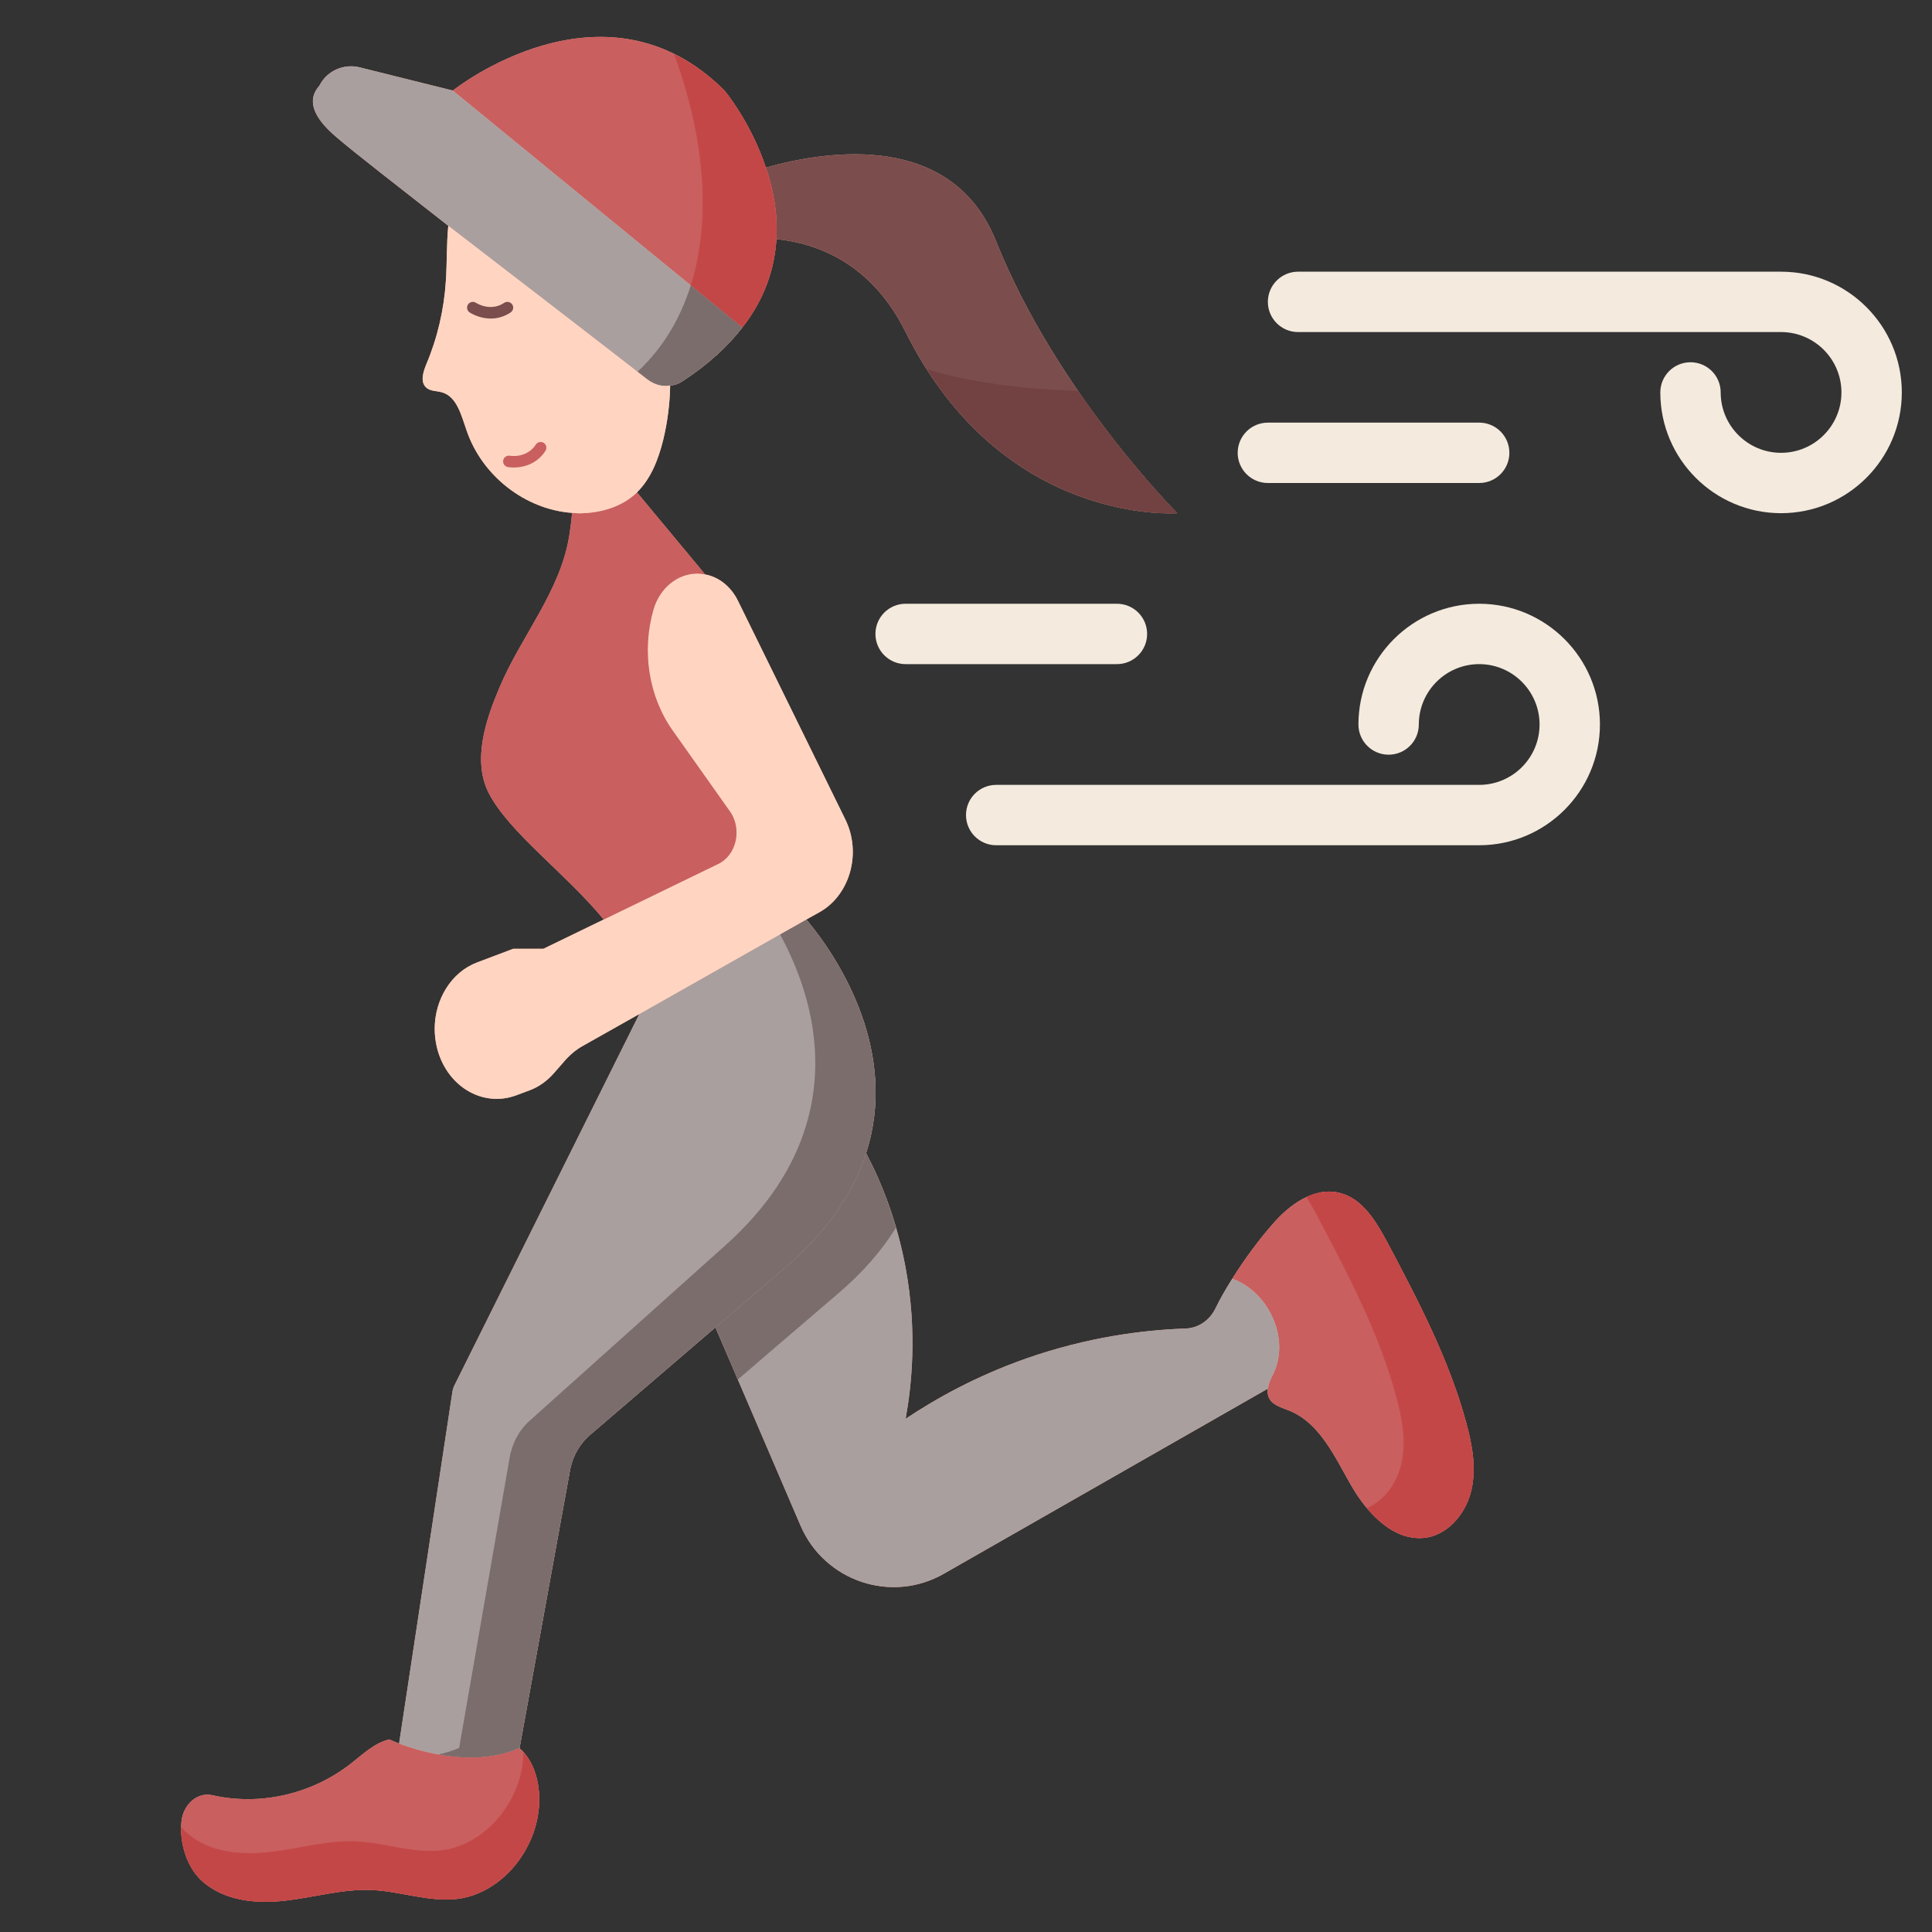
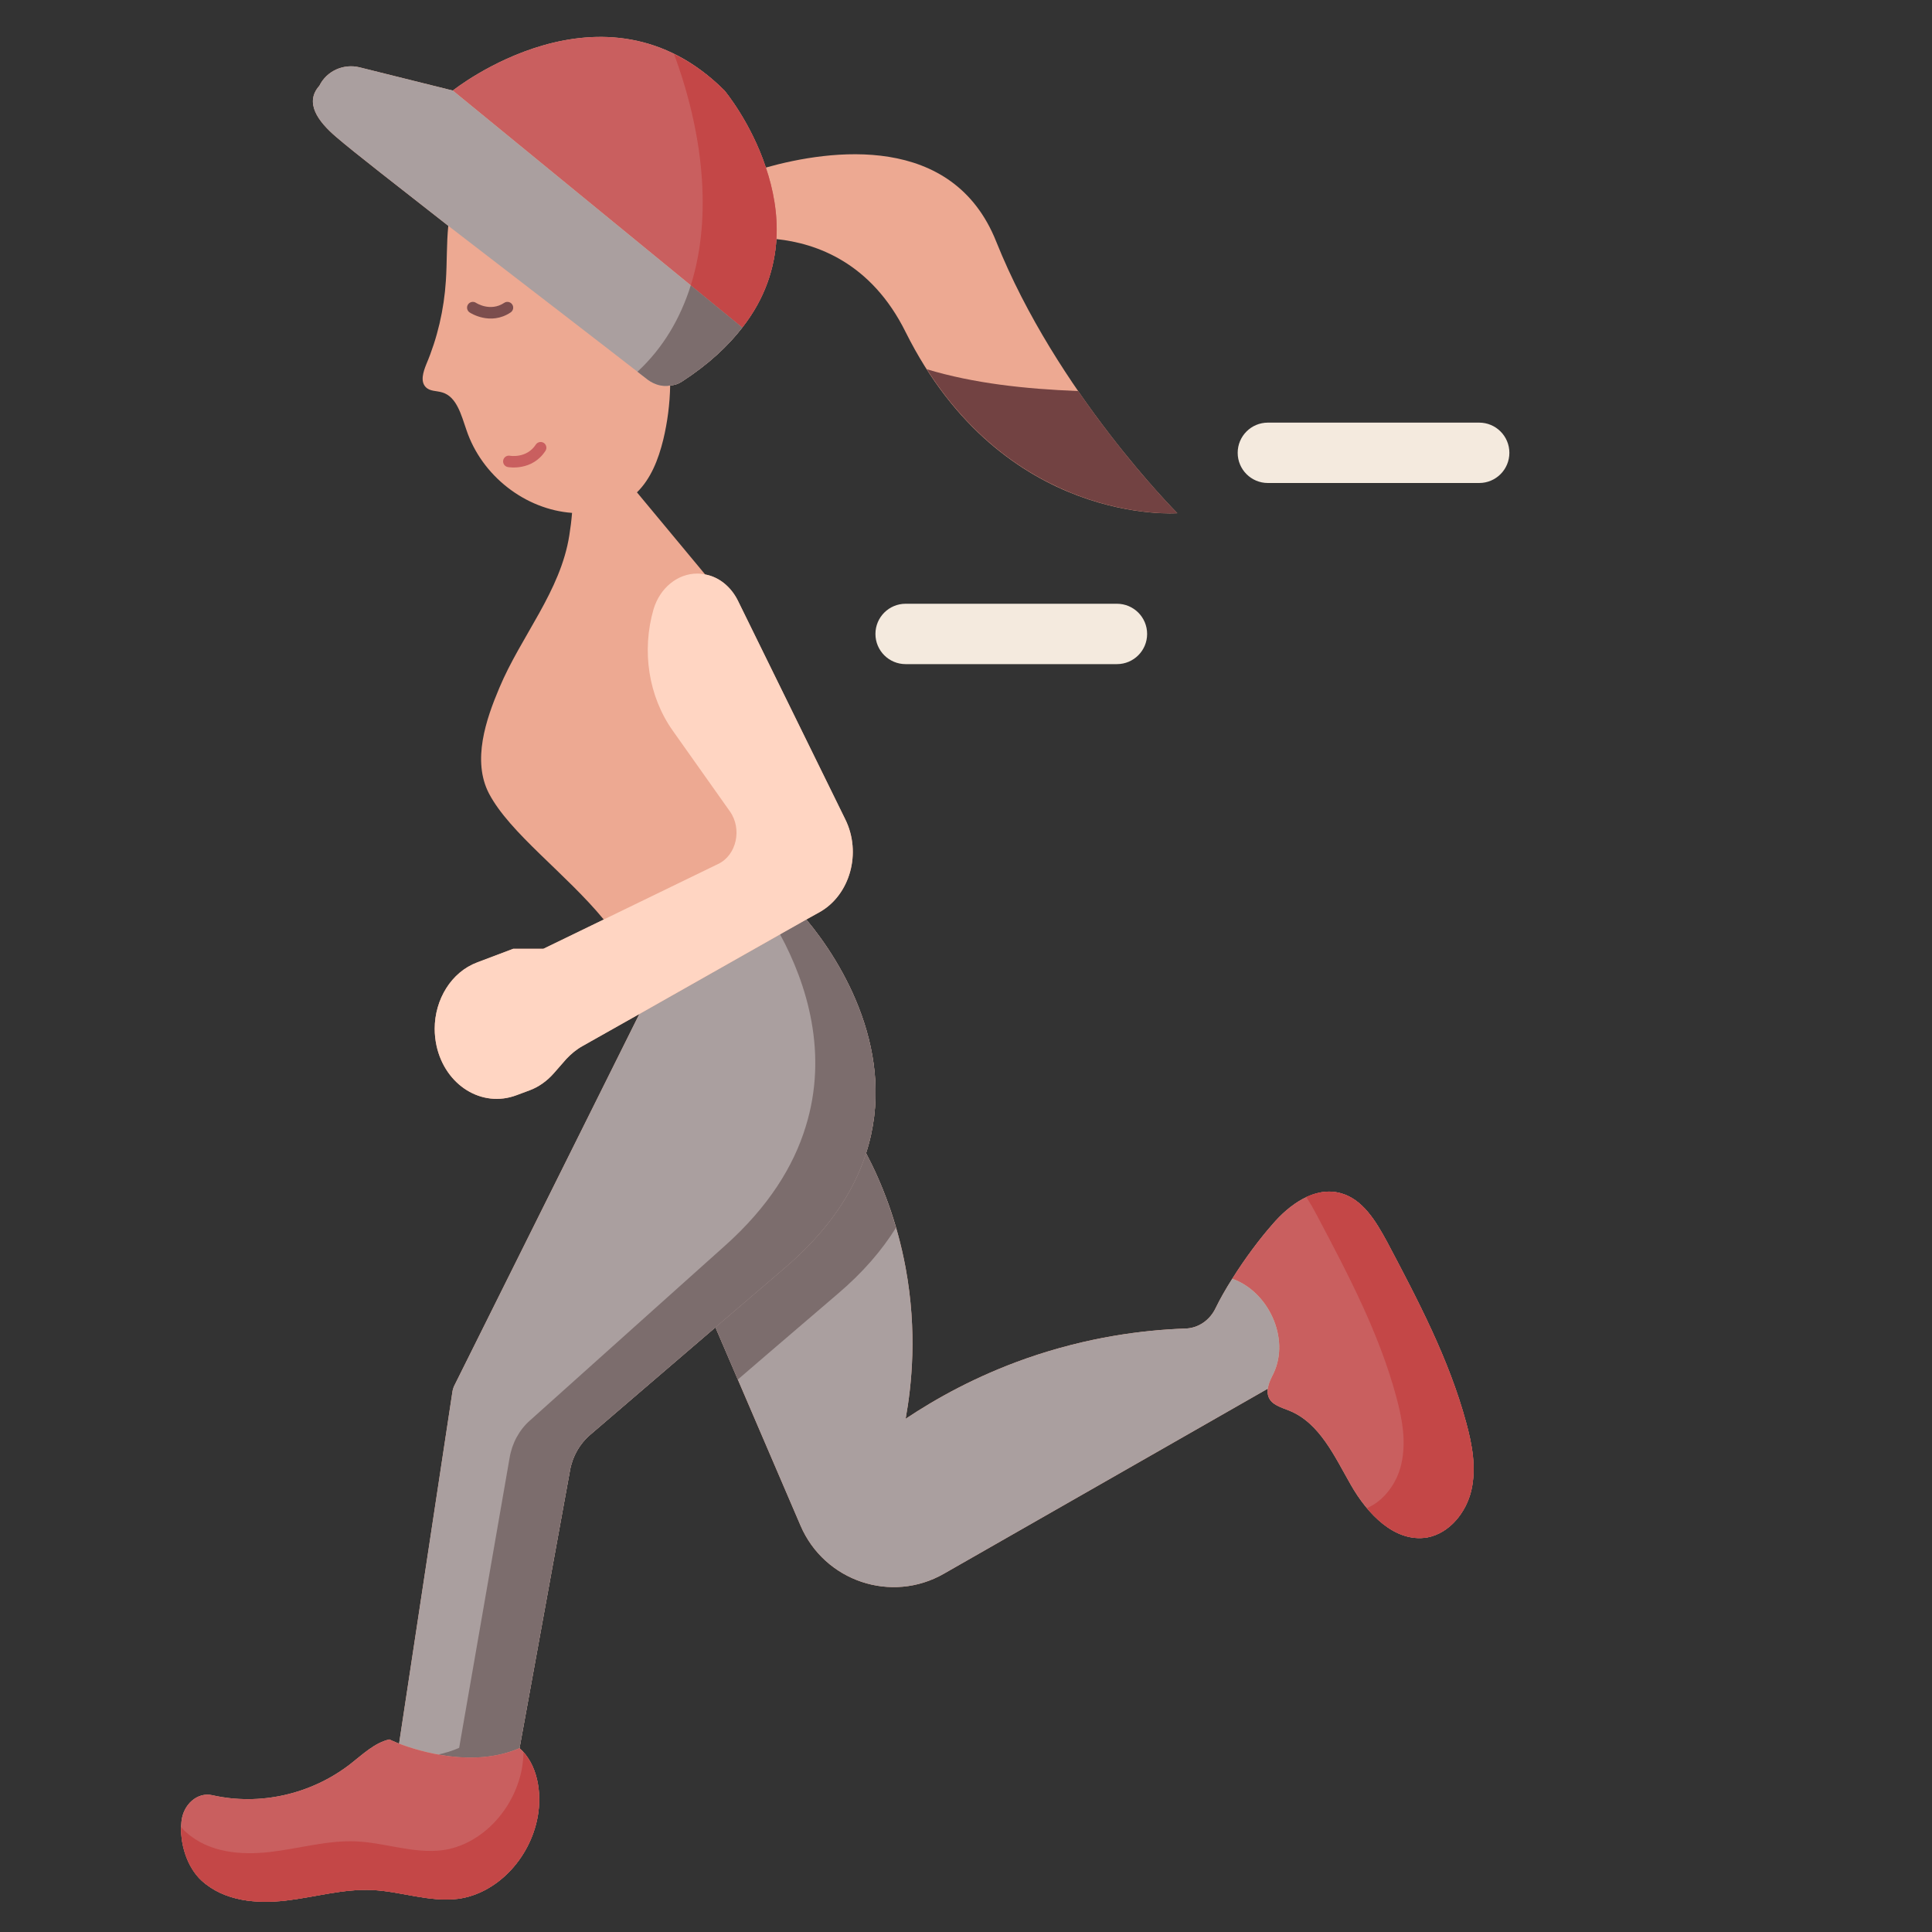
<svg xmlns="http://www.w3.org/2000/svg" id="Flat" height="512" viewBox="0 0 64 64" width="512">
  <rect x="0" y="0" width="64" height="64" fill="#333333" stroke="none" />
  <path d="m48.57 47.13c-.57-2.11-1.6-4.06-2.62-5.99-.37-.68-.81-1.43-1.56-1.62-.84-.22-1.68.38-2.24 1.04-.39.44-.9 1.11-1.33 1.8-.21.33-.4.66-.55.97-.19.4-.57.67-1.01.68-1.4.05-3.23.28-5.26.99-1.68.59-3.01 1.34-4 2 .2-1.11.39-2.88 0-5-.29-1.56-.8-2.83-1.31-3.8 1.06-3.28-.79-6.32-1.98-7.74l.45-.25c1-.57 1.39-1.96.84-3.07l-3.56-7.25c-.23-.46-.63-.78-1.08-.86l-2.26-2.72c.46-.45.71-1.09.87-1.74.14-.58.22-1.19.23-1.8.14-.01.27-.05.39-.13.88-.57 1.53-1.18 2-1.79.76-.97 1.07-1.98 1.13-2.93 1.33.14 3.14.78 4.28 3.08 3.22 6.45 9 6 9 6s-4-4-6-9c-1.44-3.61-5.49-3.05-7.63-2.45-.5-1.51-1.37-2.55-1.37-2.55-4-4-9 0-9 0l-3.09-.77c-.53-.13-1.09.12-1.33.61-.5.56-.05 1.18.56 1.7.58.5 2.04 1.63 3.71 2.94-.06.6-.04 1.22-.08 1.82-.06.95-.28 1.9-.65 2.77-.1.25-.2.56-.02.75.14.15.36.12.55.18.48.14.63.75.8 1.24.51 1.53 1.96 2.64 3.5 2.75-.02.25-.05.49-.09.74-.29 1.86-1.6 3.34-2.32 5.06-.44 1.04-.91 2.41-.34 3.5.69 1.31 2.54 2.64 3.8 4.17l-2 .97h-1l-1.19.45c-.86.32-1.41 1.23-1.41 2.2 0 .19.02.37.06.56.29 1.32 1.51 2.07 2.65 1.64l.43-.16c.3-.11.58-.31.8-.56l.42-.48c.16-.17.34-.32.54-.43l1.88-1.06-6.11 12.27c-.05.09-.08.19-.09.29l-1.76 11.61c-.2-.08-.32-.14-.32-.14-.49.11-.89.5-1.3.82-1.31 1.01-3 1.38-4.56 1.03-.5-.12-.98.31-1.03.88-.07.71.19 1.51.67 1.95.75.68 1.81.77 2.78.66.96-.11 1.92-.4 2.89-.35.95.05 1.88.41 2.83.29 1.26-.17 2.37-1.31 2.63-2.71.15-.82-.01-1.76-.6-2.28l1.67-9.19c.08-.47.32-.89.67-1.19l4.15-3.56 2.82 6.57c.79 1.84 3.01 2.59 4.75 1.59l10.73-6.13c-.02.09-.01.18.02.27.1.27.42.35.69.46 1.01.41 1.5 1.52 2.04 2.46.54.95 1.45 1.92 2.53 1.74.74-.14 1.29-.83 1.46-1.56.17-.74.03-1.51-.17-2.24z" fill="#eda992" />
  <path d="m48.57 47.13c.2.73.34 1.5.17 2.24-.17.73-.72 1.42-1.46 1.56-1.08.18-1.99-.79-2.53-1.74-.54-.94-1.03-2.05-2.04-2.46-.27-.11-.59-.19-.69-.46-.03-.09-.04-.18-.02-.27.02-.18.11-.35.19-.51.55-1.17-.18-2.71-1.37-3.13.43-.69.94-1.36 1.33-1.8.56-.66 1.4-1.26 2.24-1.04.75.19 1.19.94 1.56 1.62 1.02 1.93 2.05 3.88 2.62 5.99z" fill="#c95f5f" />
  <path d="m48.74 49.37c-.17.73-.72 1.42-1.46 1.56-.78.13-1.47-.34-2-.97.58-.25 1-.84 1.14-1.46.17-.74.03-1.51-.17-2.24-.57-2.11-1.6-4.06-2.62-5.99-.11-.21-.23-.42-.36-.62.35-.16.74-.23 1.12-.13.75.19 1.19.94 1.56 1.62 1.02 1.93 2.05 3.88 2.62 5.99.2.73.34 1.5.17 2.24z" fill="#c44747" />
  <path d="m40.82 42.36c1.19.42 1.92 1.96 1.37 3.13-.08.16-.17.33-.19.51l-10.73 6.13c-1.74 1-3.96.25-4.75-1.59l-2.82-6.57 2.3-1.97c1.46-1.25 2.29-2.54 2.69-3.8.51.97 1.02 2.24 1.31 3.8.39 2.12.2 3.89 0 5 .99-.66 2.32-1.41 4-2 2.03-.71 3.86-.94 5.26-.99.44-.01.82-.28 1.01-.68.15-.31.34-.64.55-.97z" fill="#aa9f9f" />
-   <path d="m39 17s-5.78.45-9-6c-1.14-2.3-2.95-2.94-4.28-3.08.05-.85-.11-1.66-.35-2.37 2.14-.6 6.19-1.16 7.63 2.45 2 5 6 9 6 9z" fill="#7c4d4d" />
  <path d="m30.702 12.232c3.29 5.151 8.298 4.768 8.298 4.768s-1.601-1.604-3.284-4.046c-1.758-.069-3.457-.253-5.014-.722z" fill="#724242" />
  <path d="m26.71 30.46c1.19 1.42 3.04 4.46 1.98 7.74-.4 1.26-1.23 2.55-2.69 3.8l-2.3 1.97-4.15 3.56c-.35.3-.59.72-.67 1.19l-1.67 9.19c-1.52.65-3.28.12-3.99-.15l1.76-11.61c.01-.1.04-.2.09-.29l6.11-12.27z" fill="#aa9f9f" />
  <path d="m28.69 38.2c-.4 1.26-1.23 2.55-2.69 3.8l-2.3 1.97-4.15 3.56c-.35.3-.59.72-.67 1.19l-1.67 9.19c-.9.39-1.89.36-2.69.21.23-.05.46-.12.69-.22l1.67-9.6c.08-.49.32-.93.67-1.24l4.15-3.72 2.3-2.06c1.46-1.3 2.29-2.65 2.69-3.96.75-2.42.05-4.71-.85-6.37l.87-.49c1.19 1.42 3.04 4.46 1.98 7.74z" fill="#7c6d6d" />
  <path d="m29.68 40.67c-.46.74-1.09 1.48-1.94 2.2l-2.3 1.97-1 .86-.74-1.73 2.3-1.97c1.46-1.25 2.29-2.54 2.69-3.8.36.68.71 1.5.99 2.47z" fill="#7c6d6d" />
  <path d="m28 27.14c.55 1.11.16 2.5-.84 3.07l-.45.25-5.53 3.13-1.88 1.06c-.2.11-.38.26-.54.43l-.42.48c-.22.25-.5.45-.8.56l-.43.16c-1.14.43-2.36-.32-2.65-1.64-.04-.19-.06-.37-.06-.56 0-.97.55-1.88 1.41-2.2l1.19-.45h1l2-.97 3.79-1.84c.61-.29.8-1.16.39-1.74l-1.89-2.67c-.81-1.14-1.04-2.65-.64-4.03.21-.7.79-1.18 1.45-1.18.09 0 .17.01.26.03.45.08.85.4 1.08.86z" fill="#ffd5c2" />
  <path d="m25.37 5.55c.24.71.4 1.52.35 2.37-.06.95-.37 1.96-1.13 2.93l-9.59-7.85s5-4 9 0c0 0 .87 1.04 1.37 2.55z" fill="#c95f5f" />
  <path d="m15 3 9.59 7.85c-.47.61-1.12 1.22-2 1.79-.12.08-.25.12-.39.13-.26.05-.52-.03-.74-.19-1.49-1.16-4.27-3.3-6.61-5.1-1.67-1.31-3.13-2.44-3.71-2.94-.61-.52-1.06-1.14-.56-1.7.24-.49.8-.74 1.33-.61z" fill="#aa9f9f" />
  <path d="m25.37 5.55c-.5-1.51-1.37-2.55-1.37-2.55-.543-.543-1.105-.929-1.671-1.207.938 2.529 1.288 5.33.554 7.66l1.707 1.397c.76-.97 1.07-1.98 1.13-2.93.05-.85-.11-1.66-.35-2.37z" fill="#c44747" />
  <path d="m22.883 9.453c-.341 1.081-.905 2.063-1.766 2.861.115.09.239.185.343.266.22.16.48.24.74.19.14-.01.27-.05.39-.13.88-.57 1.53-1.18 2-1.79z" fill="#7c6d6d" />
-   <path d="m24.18 26.88c.41.58.22 1.45-.39 1.74l-3.79 1.84c-1.26-1.53-3.11-2.86-3.8-4.17-.57-1.09-.1-2.46.34-3.5.72-1.72 2.03-3.2 2.32-5.06.04-.25.07-.49.09-.74.12.01.25.02.38.01.63-.03 1.27-.22 1.74-.66l.03-.03 2.26 2.72c-.09-.02-.17-.03-.26-.03-.66 0-1.24.48-1.45 1.18-.4 1.38-.17 2.89.64 4.03z" fill="#c95f5f" />
-   <path d="m21.46 12.58c.22.16.48.24.74.19-.01.61-.09 1.22-.23 1.8-.16.65-.41 1.29-.87 1.74-.01.01-.02.02-.03.03-.47.44-1.11.63-1.74.66-.13.01-.26 0-.38-.01-1.54-.11-2.99-1.22-3.5-2.75-.17-.49-.32-1.1-.8-1.24-.19-.06-.41-.03-.55-.18-.18-.19-.08-.5.02-.75.37-.87.59-1.82.65-2.77.04-.6.02-1.22.08-1.82 2.34 1.8 5.12 3.94 6.61 5.1z" fill="#ffd5c2" />
  <path d="m17.21 57.91c.59.52.75 1.46.6 2.28-.26 1.4-1.37 2.54-2.63 2.71-.95.12-1.88-.24-2.83-.29-.97-.05-1.93.24-2.89.35-.97.11-2.03.02-2.78-.66-.48-.44-.74-1.24-.67-1.95.05-.57.53-1 1.03-.88 1.56.35 3.25-.02 4.56-1.03.41-.32.81-.71 1.3-.82 0 0 .12.06.32.14.71.27 2.47.8 3.99.15z" fill="#c95f5f" />
  <path d="m17.81 60.19c-.26 1.4-1.37 2.54-2.63 2.71-.95.12-1.88-.24-2.83-.29-.97-.05-1.93.24-2.89.35-.97.11-2.03.02-2.78-.66-.44-.4-.7-1.11-.68-1.78.05.06.1.12.16.17.75.68 1.81.77 2.78.66.96-.11 1.92-.4 2.89-.35.95.05 1.88.41 2.83.29 1.26-.17 2.37-1.31 2.63-2.71.03-.18.05-.36.05-.54.48.54.61 1.39.47 2.15z" fill="#c44747" />
  <g>
-     <path d="m59 17c-2.206 0-4-1.794-4-4 0-.552.447-1 1-1s1 .448 1 1c0 1.103.897 2 2 2s2-.897 2-2-.897-2-2-2h-16c-.553 0-1-.448-1-1s.447-1 1-1h16c2.206 0 4 1.794 4 4s-1.794 4-4 4z" fill="#f4eade" />
-   </g>
+     </g>
  <g>
-     <path d="m49 28h-16c-.553 0-1-.448-1-1s.447-1 1-1h16c1.103 0 2-.897 2-2s-.897-2-2-2-2 .897-2 2c0 .552-.447 1-1 1s-1-.448-1-1c0-2.206 1.794-4 4-4s4 1.794 4 4-1.794 4-4 4z" fill="#f4eade" />
-   </g>
+     </g>
  <g>
    <path d="m37 22h-7c-.553 0-1-.448-1-1s.447-1 1-1h7c.553 0 1 .448 1 1s-.447 1-1 1z" fill="#f4eade" />
  </g>
  <g>
    <path d="m49 16h-7c-.553 0-1-.448-1-1s.447-1 1-1h7c.553 0 1 .448 1 1s-.447 1-1 1z" fill="#f4eade" />
  </g>
  <g>
    <path d="m16.809 10c-.037 0-.073.01-.106.032-.462.308-.93.003-.934 0-.087-.058-.206-.035-.265.053s-.035.206.053.265c.028.018.687.447 1.358 0 .088-.059.112-.177.053-.265-.037-.055-.097-.085-.159-.085z" fill="#7c4d4d" />
  </g>
  <g>
    <path d="m17.834 14.657c-.034.014-.063.039-.085.071-.303.466-.853.37-.858.369-.103-.019-.203.049-.222.153s.05.203.153.222c.033.006.808.139 1.247-.537.057-.088.032-.207-.056-.264-.055-.035-.123-.038-.179-.014z" fill="#c95f5f" />
  </g>
</svg>